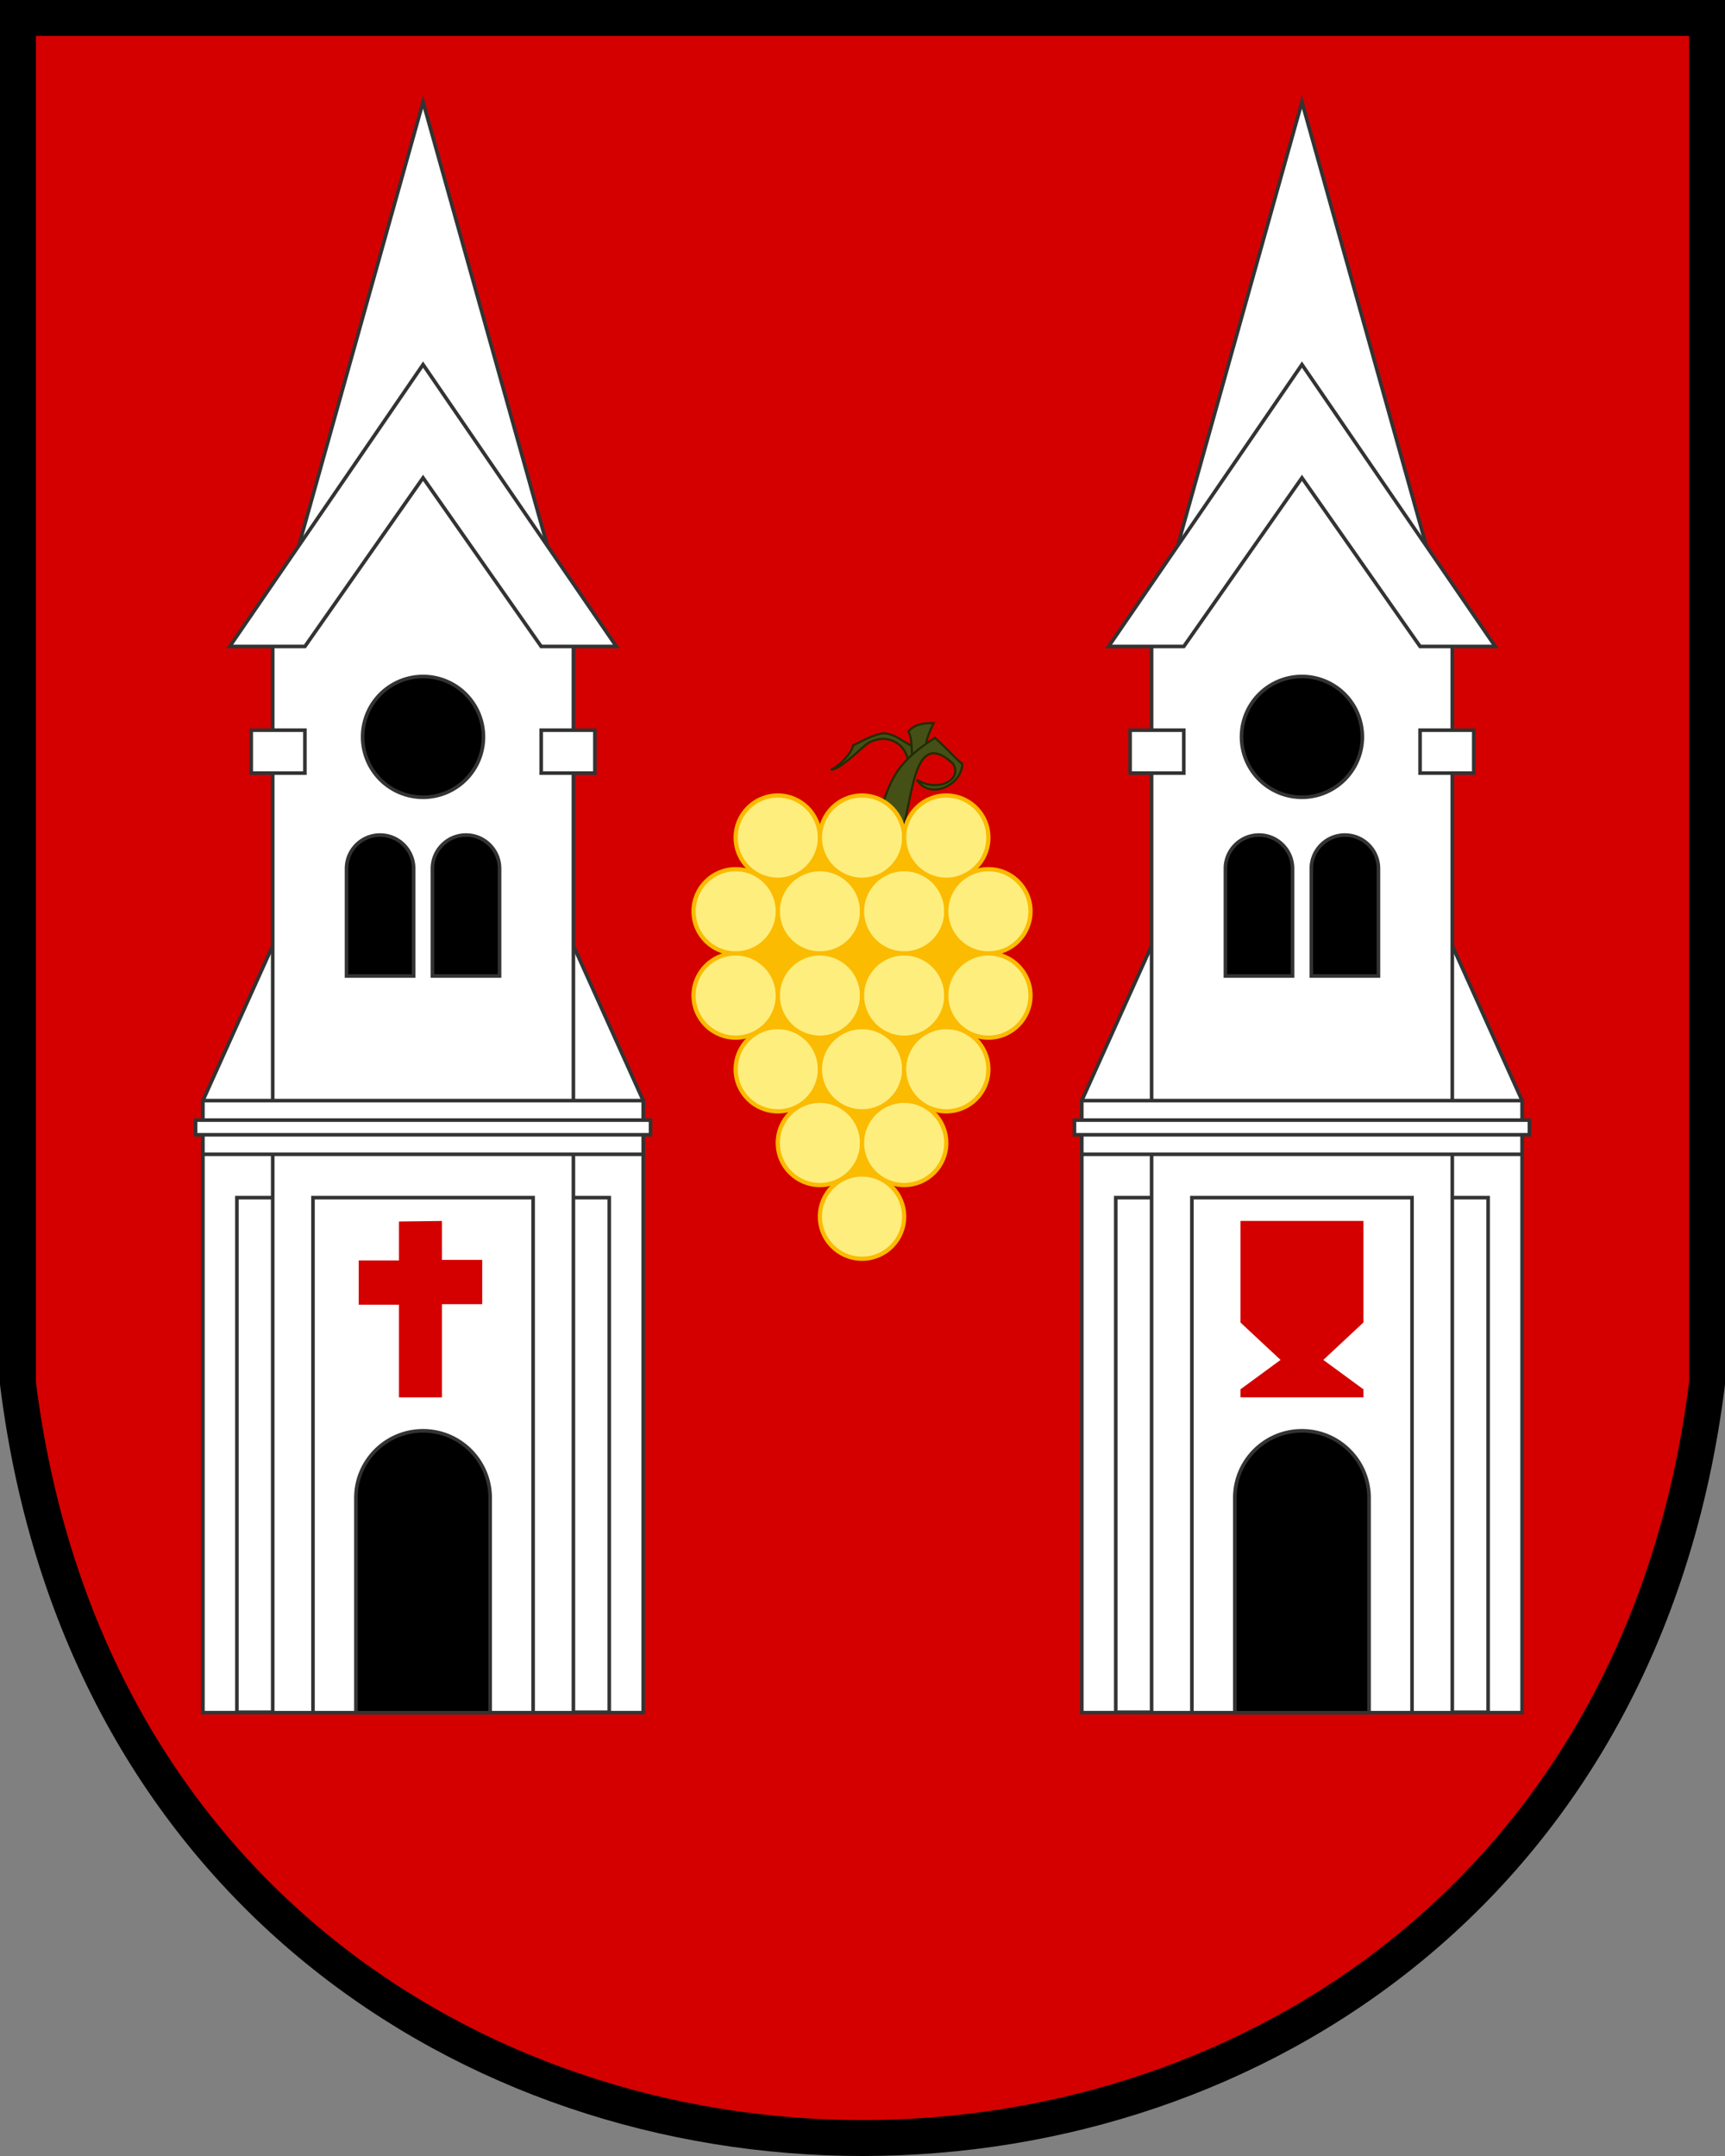
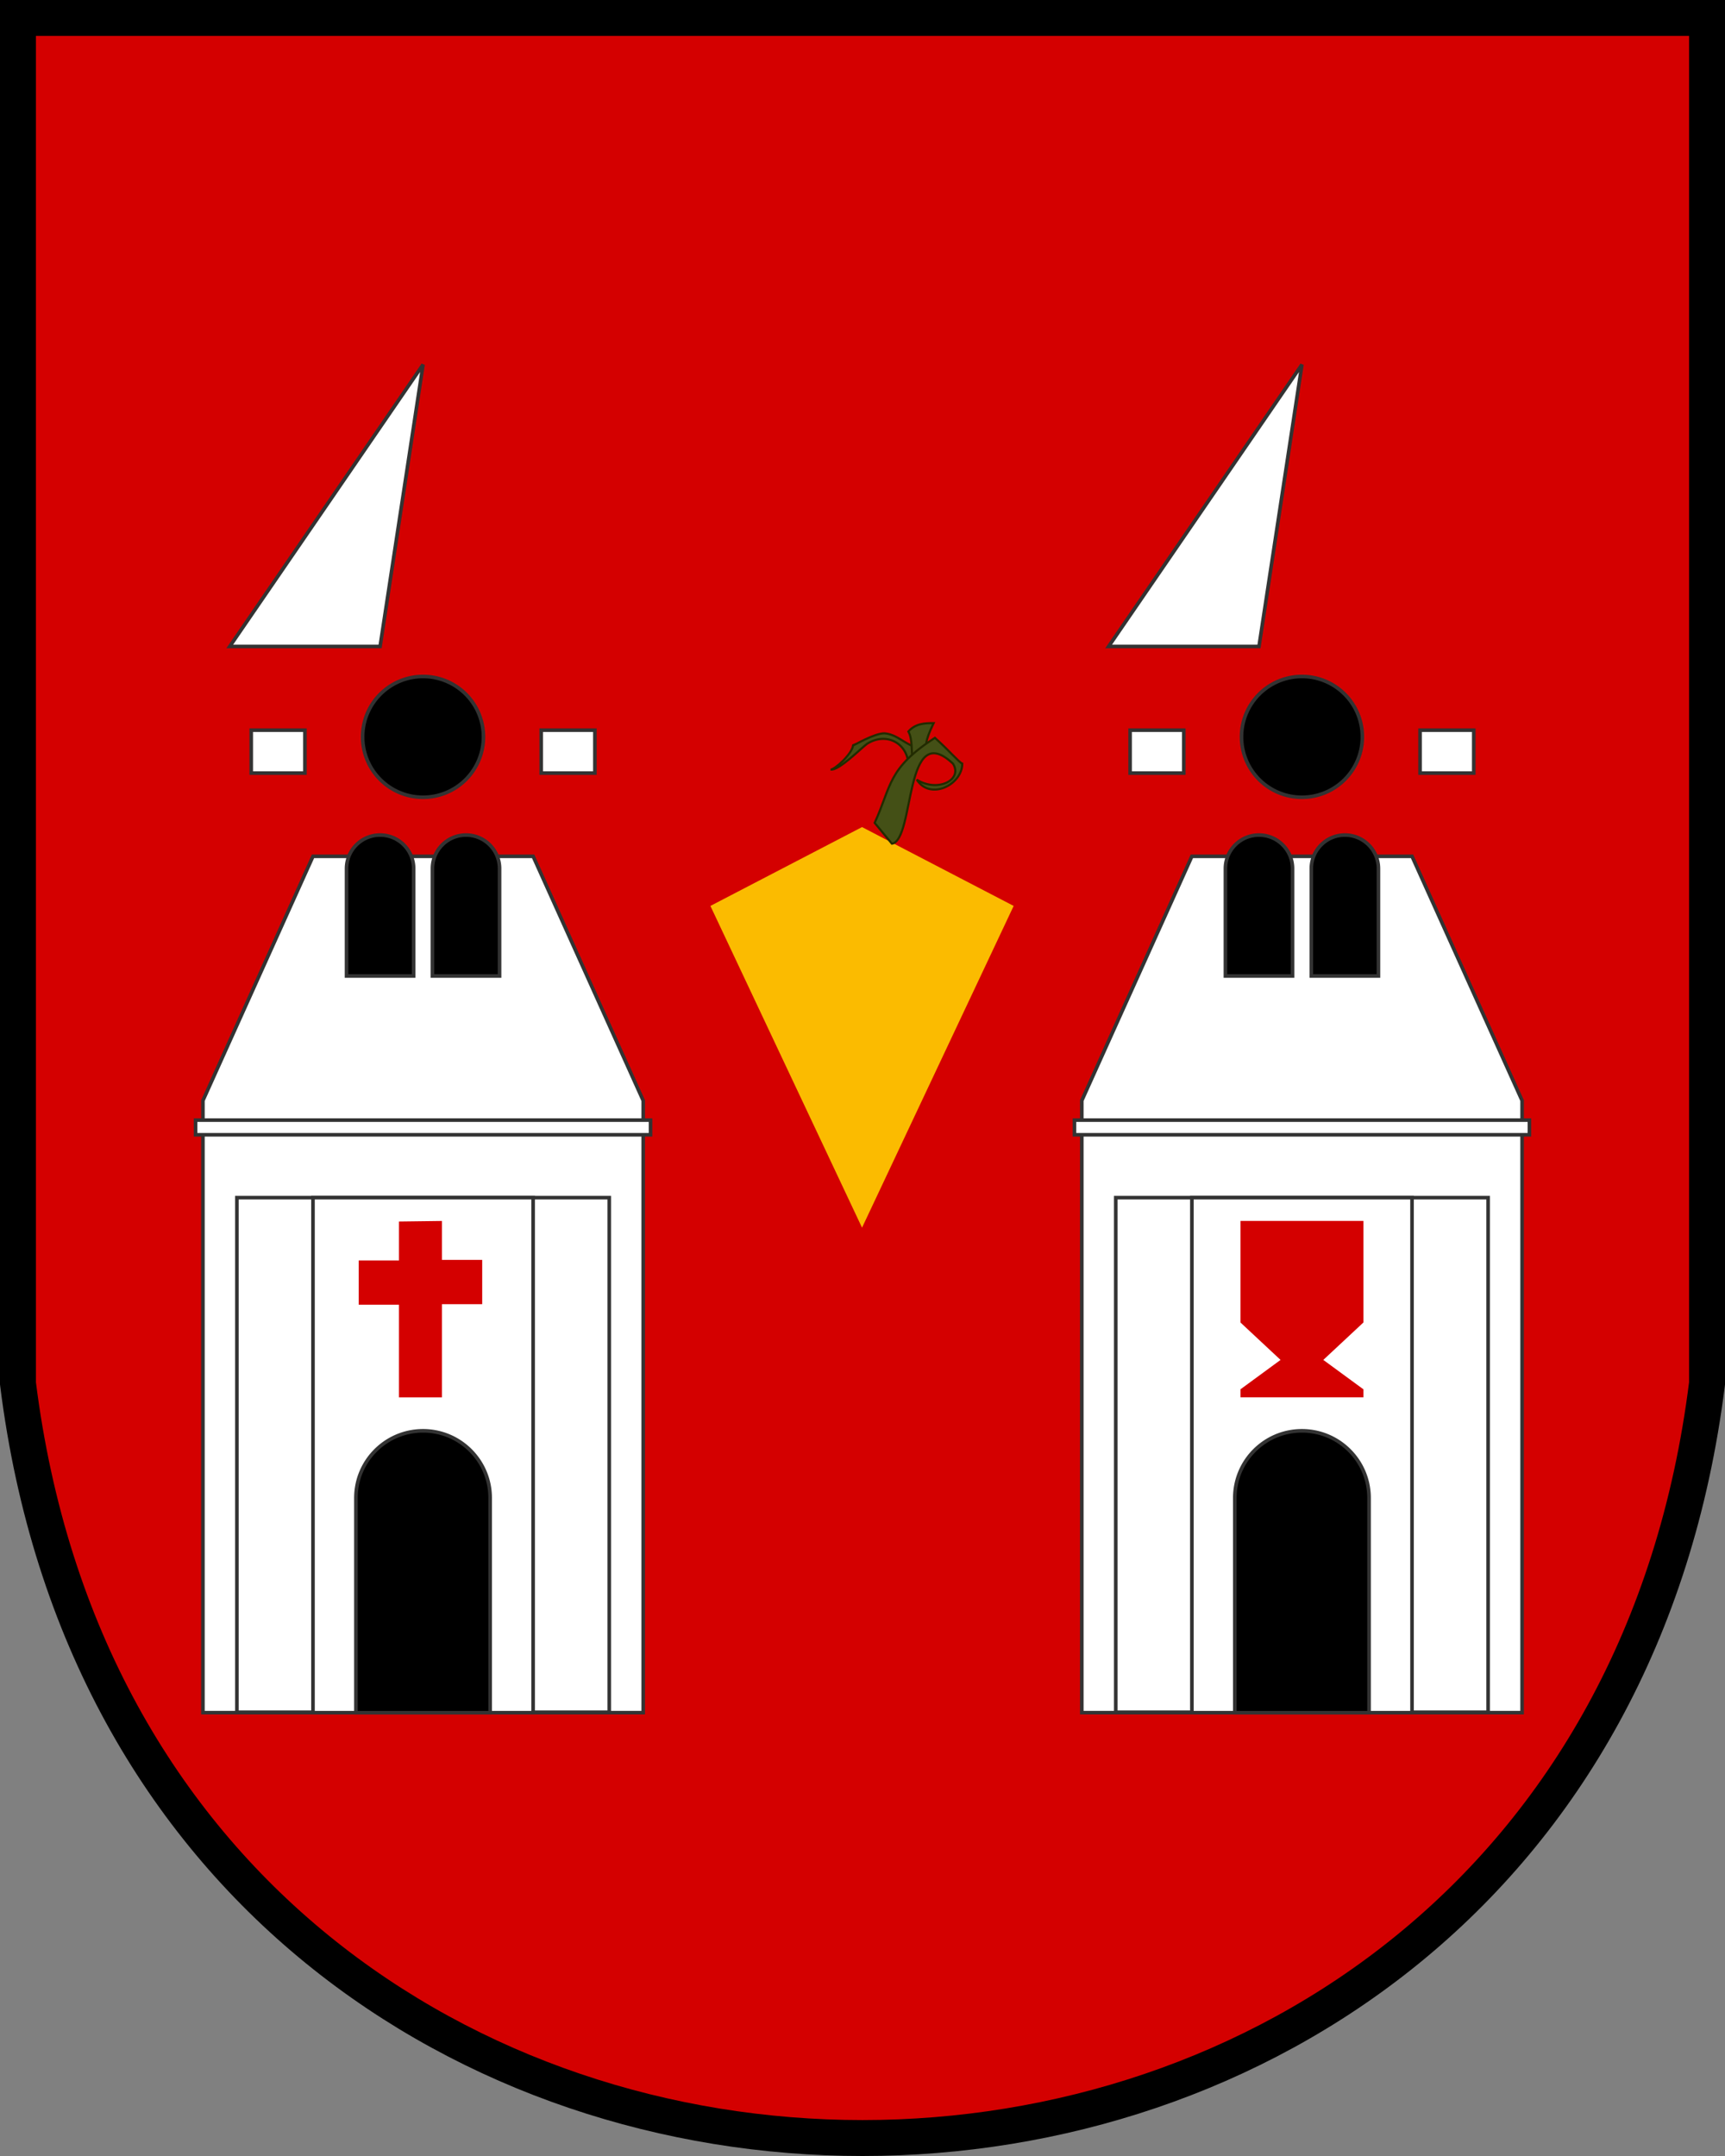
<svg xmlns="http://www.w3.org/2000/svg" xmlns:xlink="http://www.w3.org/1999/xlink" height="600" width="480" version="1.1">
  <rect width="100%" height="100%" fill="#808080" stroke="none" />
  <path d="m5 5v380c35 280 435 280 470 0v-380z" stroke="#000" stroke-width="10" fill="#d40000" />
  <g transform="matrix(1.172 0 0 1.172 -111.73 42.652)">
    <path d="m300 160-36 18.72 36 76.4 36-76.4l-36-18.72z" fill="#fbbb00" />
    <g stroke-width=".5" stroke="#222b00" fill="#445016">
      <path d="m311 145c-0.3-5-5.3-7.6-9.76-4.8-1.2 0.8-6.76 6.5-8.7 6.14 1 0 5-3.6 5.34-5.7 0.1 0 5.2-3 7.5-2.9 3.7 0.3 5.7 4 10 3.5-2 1.9-2.5 1.76-4.4 3.7z" />
      <path d="m312 144c-0.3-1.9 0-5-1-6.69 1.68-1.9 3.85-2 6-2-2.15 4.45-2 5.66-1.4 6.5z" />
      <path d="m303 159c4-8.73 3-12.9 14.3-20.2 3.5 3.14 5.7 5.8 6.5 6.13 0 5.01-7.6 8.82-10.8 3.82 5 3.13 11 0 8.6-3.8-11.7-11-9 18.1-14.5 19z" />
    </g>
-     <circle id="a" stroke="#fbbb00" cy="180" cx="290" r="10" fill="#feee7e" />
    <g id="c">
      <use xlink:href="#a" x="-20" />
      <use xlink:href="#a" x="20" />
      <use xlink:href="#a" x="40" />
    </g>
    <use xlink:href="#a" y="20" />
    <use xlink:href="#c" y="20" />
    <g id="b">
      <use xlink:href="#a" y="-17.5" x="-10" />
      <use xlink:href="#a" y="-17.5" x="10" />
      <use xlink:href="#a" y="-17.5" x="30" />
    </g>
    <use xlink:href="#b" y="55" />
    <use xlink:href="#a" y="55" />
    <use xlink:href="#a" y="55" x="20" />
    <use xlink:href="#a" y="72.5" x="10" />
  </g>
  <use xlink:href="#d" transform="translate(244.56)" />
  <path fill="#d40000" d="m345.17 339.78v28.261l11.156 10.412-11.156 8.181v2.231h34.211v-2.231l-11.156-8.181 11.156-10.412v-28.261h-34.211z" />
  <g id="d" transform="translate(-.721)" stroke="#333" fill="#fff">
    <path d="m57.182 306.29 30.63-67.983h61.26l30.63 67.983v170.33h-122.52z" />
    <path d="m66.632 333.3 103.62-0v143.21h-103.62z" />
-     <path d="m76.606 177.8 41.836-149.41 41.836 149.41v298.83h-83.672z" />
-     <path d="m57.182 306.29h122.52v14.941h-122.52z" />
    <path d="m87.812 333.3h61.26v143.33h-61.26z" />
    <path d="m151.31 203.2h14.941v11.953h-14.941zm-80.683 0h14.941v11.953h-14.941z" />
-     <path d="m118.44 101.46-53.789 78.442h20.918l32.871-46.922 32.871 46.922h20.918z" />
+     <path d="m118.44 101.46-53.789 78.442h20.918h20.918z" />
    <path d="m130.39 232.39c-5.157 0-9.338 4.181-9.338 9.338v29.883h18.677v-29.883c0-5.157-4.181-9.338-9.338-9.338zm-23.906 0c-5.157 0-9.338 4.181-9.338 9.338v29.883h18.677v-29.883c0-5.157-4.181-9.338-9.338-9.338zm28.762-27.322a16.809 16.809 0 0 1 -16.809 16.809 16.809 16.809 0 0 1 -16.809 -16.809 16.809 16.809 0 0 1 16.809 -16.809 16.809 16.809 0 0 1 16.809 16.809zm-16.809 193.12c-10.315 0-18.677 8.362-18.677 18.677v59.765h37.353v-59.765c0-10.315-8.362-18.677-18.677-18.677z" fill="#000" />
    <path d="m55.139 311.72h126.6v4.085h-126.6z" />
  </g>
  <path fill="#d40000" d="m111.02 339.94v10.832h-11.206v12.327h11.206v25.774h11.953v-25.926h11.206v-12.327h-11.206v-10.832z" />
</svg>